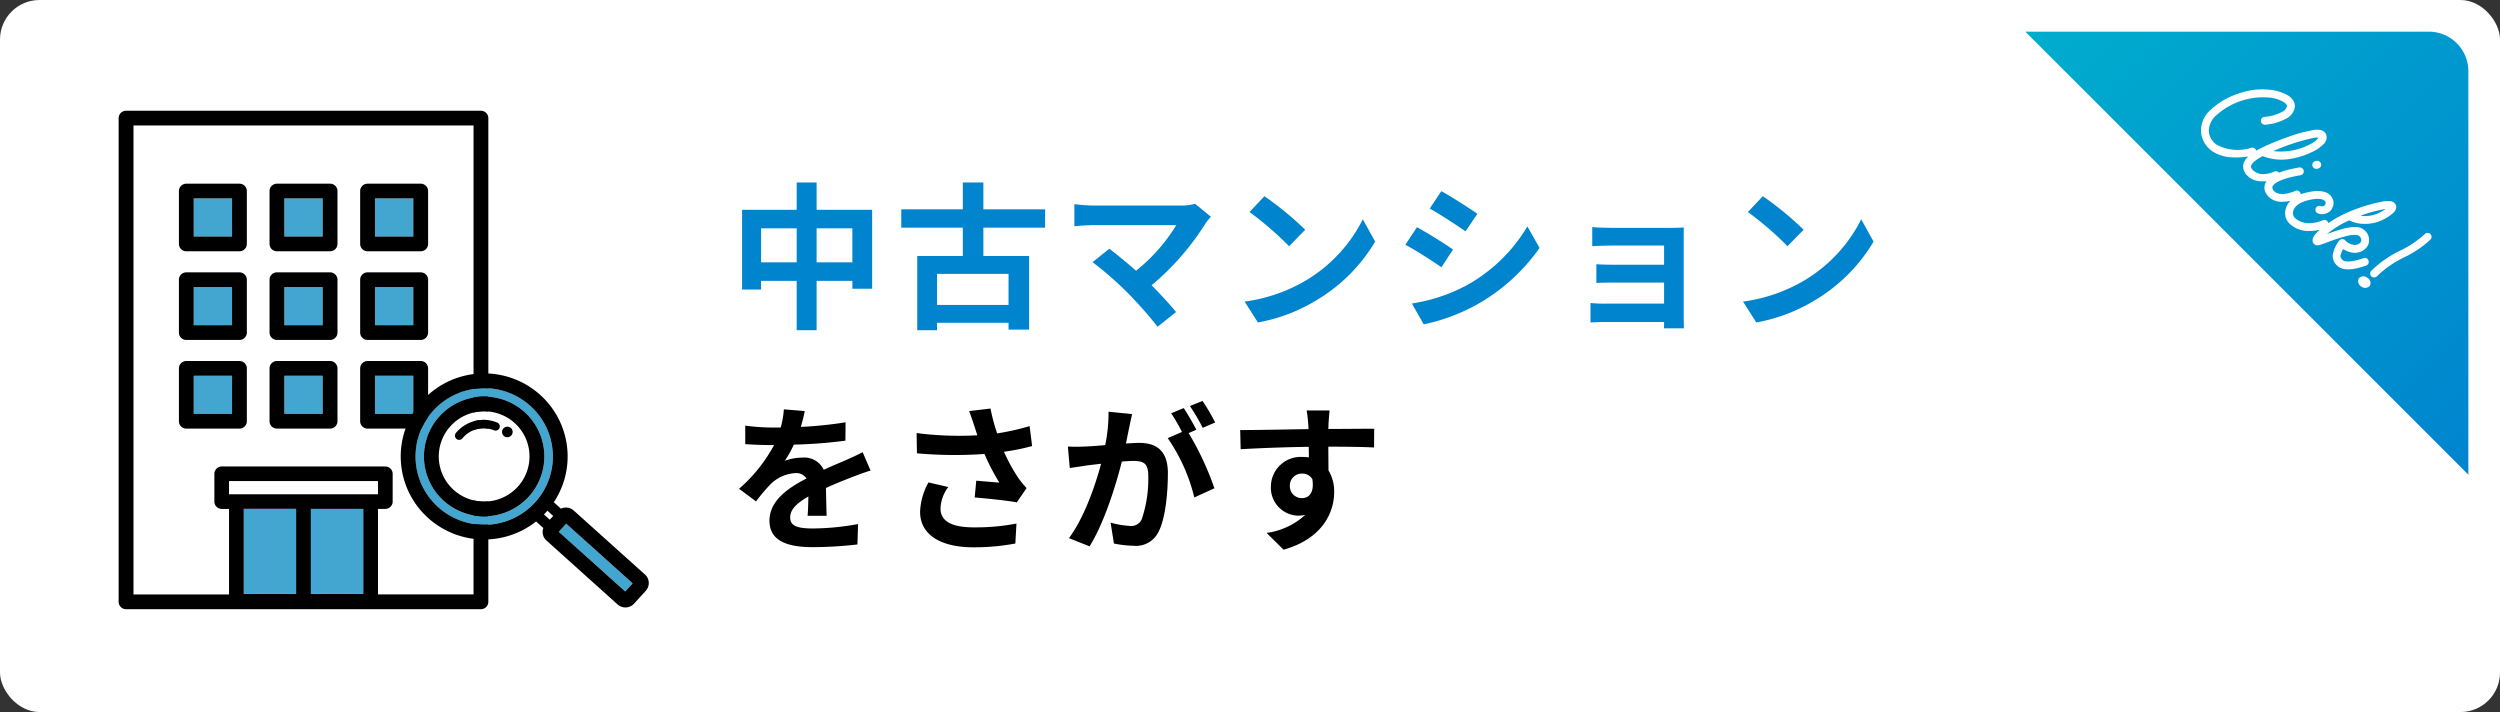
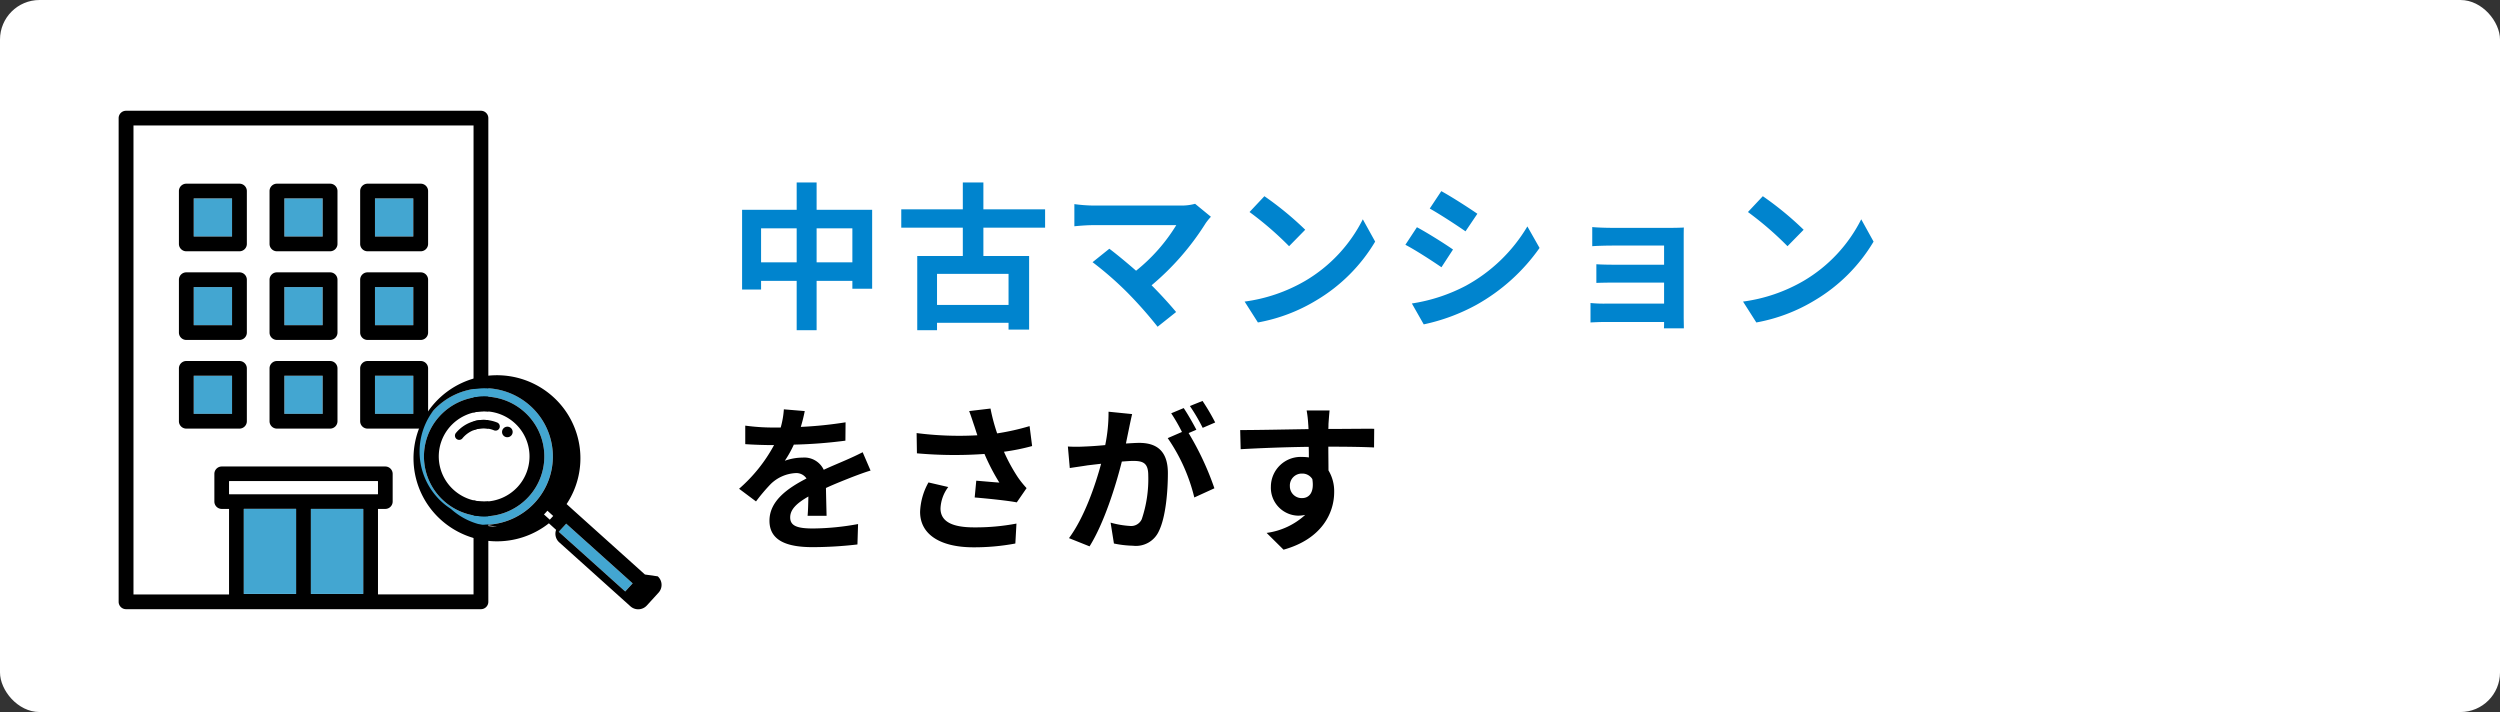
<svg xmlns="http://www.w3.org/2000/svg" width="316" height="90" viewBox="0 0 316 90">
  <rect x="0" y="0" width="316" height="90" fill="#333333" stroke="none" />
  <defs>
    <linearGradient id="linear-gradient" x2="1" y2="1" gradientUnits="objectBoundingBox">
      <stop offset="0" stop-color="#00adce" />
      <stop offset="1" stop-color="#0084ce" />
    </linearGradient>
  </defs>
  <g id="グループ_212" data-name="グループ 212" transform="translate(8647 -3580)">
    <rect id="長方形_651" data-name="長方形 651" width="316" height="90" rx="5" transform="translate(-8647 3580)" fill="#fff" />
    <path id="パス_306" data-name="パス 306" d="M11.22-6.84v-4.3h4.52v4.3Zm-7.02,0v-4.3H8.7v4.3Zm7.02-6.64v-3.46H8.7v3.46H1.8V-3.4H4.2V-4.5H8.7V1.74h2.52V-4.5h4.52v1h2.5v-9.98ZM35.48-1.46H26.44V-5.38h9.04Zm4.62-9.76v-2.32H32.3v-3.4H29.7v3.4H21.92v2.32H29.7v3.58H23.94V1.74h2.5V.8h9.04v.86h2.6v-9.3H32.3v-3.58ZM61.06-12.6l-2-1.64a6.46,6.46,0,0,1-1.86.22H46.1a19.2,19.2,0,0,1-2.3-.18v2.8c.42-.04,1.5-.14,2.3-.14H56.68A22.2,22.2,0,0,1,51.6-5.78c-1.26-1.1-2.58-2.18-3.38-2.78L46.1-6.86a42.543,42.543,0,0,1,4.4,3.84A52.117,52.117,0,0,1,54.32,1.3L56.66-.56c-.78-.94-1.96-2.24-3.1-3.38a33.321,33.321,0,0,0,6.82-7.82A6.973,6.973,0,0,1,61.06-12.6Zm6.76-2.6-1.88,2a41.585,41.585,0,0,1,5,4.32l2.04-2.08A40.394,40.394,0,0,0,67.82-15.2ZM65.32-1.88,67,.76a21.659,21.659,0,0,0,7.42-2.82,21.267,21.267,0,0,0,7.4-7.4l-1.56-2.82A18.832,18.832,0,0,1,72.98-4.5,20.614,20.614,0,0,1,65.32-1.88ZM90.18-15.84l-1.46,2.2c1.32.74,3.4,2.1,4.52,2.88l1.5-2.22C93.7-13.7,91.5-15.12,90.18-15.84ZM86.46-1.64,87.96,1a24.336,24.336,0,0,0,6.68-2.48,24.149,24.149,0,0,0,7.96-7.18l-1.54-2.72a20.388,20.388,0,0,1-7.78,7.5A21.671,21.671,0,0,1,86.46-1.64Zm.64-9.64L85.64-9.06c1.34.7,3.42,2.06,4.56,2.84l1.46-2.24C90.64-9.18,88.44-10.56,87.1-11.28Zm22.16-.02v2.42c.48-.04,1.74-.08,2.48-.08h6.6v2.42h-6.38c-.76,0-1.66-.02-2.18-.06v2.36c.46-.02,1.42-.04,2.18-.04h6.38v2.66h-7.56a17.161,17.161,0,0,1-1.74-.08V.76c.34-.02,1.16-.06,1.72-.06h7.58c0,.3,0,.62-.02.8h2.52c0-.36-.02-1.04-.02-1.36V-9.9c0-.42,0-1.08.02-1.34-.32.02-1.06.04-1.54.04h-7.56C111-11.2,109.78-11.24,109.26-11.3Zm21.56-3.9-1.88,2a41.586,41.586,0,0,1,5,4.32l2.04-2.08A40.393,40.393,0,0,0,130.82-15.2Zm-2.5,13.32L130,.76a21.659,21.659,0,0,0,7.42-2.82,21.267,21.267,0,0,0,7.4-7.4l-1.56-2.82a18.832,18.832,0,0,1-7.28,7.78A20.614,20.614,0,0,1,128.32-1.88Z" transform="translate(-8555 3620)" fill="#0084ce" />
    <path id="パス_307" data-name="パス 307" d="M9.72,11.96l-2.64-.22a11.119,11.119,0,0,1-.4,2.3H5.72A26.023,26.023,0,0,1,2.2,13.8v2.34c1.1.08,2.56.12,3.38.12h.26a19.628,19.628,0,0,1-4.42,5.52l2.14,1.6a23.027,23.027,0,0,1,1.86-2.2A4.872,4.872,0,0,1,8.54,19.8a1.539,1.539,0,0,1,1.4.68c-2.28,1.18-4.68,2.78-4.68,5.34,0,2.58,2.32,3.34,5.46,3.34a50.031,50.031,0,0,0,5.66-.34l.08-2.58a32.718,32.718,0,0,1-5.68.56c-1.96,0-2.9-.3-2.9-1.4,0-1,.8-1.78,2.3-2.64-.02.88-.04,1.84-.1,2.44h2.4c-.02-.92-.06-2.4-.08-3.52,1.22-.56,2.36-1,3.26-1.36.68-.26,1.74-.66,2.38-.84l-1-2.32c-.74.38-1.44.7-2.22,1.04-.82.36-1.66.7-2.7,1.18a2.708,2.708,0,0,0-2.66-1.54,6.777,6.777,0,0,0-2.26.4A13.964,13.964,0,0,0,8.34,16.2a59.578,59.578,0,0,0,6.52-.5l.02-2.32a50.633,50.633,0,0,1-5.66.58A19.134,19.134,0,0,0,9.72,11.96ZM31.14,13.8c.12.34.24.76.4,1.22a41.867,41.867,0,0,1-7.68-.28l.04,2.56a53.631,53.631,0,0,0,8.54.08A26.28,26.28,0,0,0,34.32,21c-.62-.04-1.94-.16-2.92-.24l-.2,2.12c1.68.14,4.2.4,5.32.62l1.24-1.8a12.61,12.61,0,0,1-1.08-1.34A21.906,21.906,0,0,1,34.9,17.1a26.6,26.6,0,0,0,3.56-.72l-.32-2.52a30.118,30.118,0,0,1-4.1.92,23.389,23.389,0,0,1-.84-3.14l-2.7.32C30.76,12.62,30.98,13.34,31.14,13.8Zm-3.28,7.76-2.5-.58A8.186,8.186,0,0,0,24.3,24.7c0,2.88,2.58,4.46,6.66,4.48a28.215,28.215,0,0,0,5.38-.48l.14-2.52a27.622,27.622,0,0,1-5.36.48c-2.74,0-4.24-.72-4.24-2.4A4.818,4.818,0,0,1,27.86,21.56ZM51.1,12.34l-2.98-.3a20.354,20.354,0,0,1-.42,4.22c-1.02.1-1.96.16-2.58.18a19.1,19.1,0,0,1-2.14,0l.24,2.72c.62-.1,1.66-.24,2.24-.34.36-.04,1-.12,1.72-.2-.74,2.74-2.12,6.78-4.06,9.4l2.6,1.04c1.84-2.94,3.32-7.68,4.08-10.72.58-.04,1.08-.08,1.4-.08,1.24,0,1.94.22,1.94,1.82a15.873,15.873,0,0,1-.82,5.54,1.467,1.467,0,0,1-1.5.86,11.557,11.557,0,0,1-2.44-.42l.42,2.64a13.143,13.143,0,0,0,2.4.28,3.179,3.179,0,0,0,3.28-1.84c.86-1.74,1.14-4.98,1.14-7.34,0-2.88-1.5-3.82-3.62-3.82-.42,0-1,.04-1.68.08.14-.72.3-1.46.42-2.06C50.84,13.5,50.98,12.86,51.1,12.34ZM60,10.68l-1.6.64a22.621,22.621,0,0,1,1.62,2.76l1.58-.68A26.606,26.606,0,0,0,60,10.68Zm-2.38.9-1.58.66A22.113,22.113,0,0,1,57.4,14.6l-1.8.78a22.492,22.492,0,0,1,3.36,7.5l2.54-1.16a36.293,36.293,0,0,0-3.26-6.98l.98-.42C58.84,13.58,58.12,12.32,57.62,11.58Zm18.44.3h-2.9a14.513,14.513,0,0,1,.2,1.74c.02.16.02.36.04.62-2.72.04-6.36.12-8.64.12l.06,2.42c2.46-.14,5.58-.26,8.6-.3.02.44.02.9.02,1.34a5.19,5.19,0,0,0-.8-.06,3.772,3.772,0,0,0-4,3.74,3.529,3.529,0,0,0,3.44,3.68,4.276,4.276,0,0,0,.9-.1,8.987,8.987,0,0,1-4.88,2.28l2.14,2.12c4.88-1.36,6.4-4.68,6.4-7.28a5.09,5.09,0,0,0-.72-2.74c0-.88-.02-1.98-.02-3,2.72,0,4.58.04,5.78.1l.02-2.36c-1.04-.02-3.78.02-5.8.02.02-.24.02-.46.02-.62C75.94,13.28,76.02,12.2,76.06,11.88Zm-5.02,9.58a1.506,1.506,0,0,1,1.54-1.6,1.475,1.475,0,0,1,1.3.7c.28,1.76-.46,2.4-1.3,2.4A1.493,1.493,0,0,1,71.04,21.46Z" transform="translate(-8555 3620)" />
-     <path id="パス_302" data-name="パス 302" d="M0,0H51a5,5,0,0,1,5,5V56Z" transform="translate(-8391 3584)" fill="url(#linear-gradient)" />
    <path id="パス_316" data-name="パス 316" d="M-12.572,1.554A3.307,3.307,0,0,1-14.7.77a3.55,3.55,0,0,1-1.092-2.94,9.425,9.425,0,0,1,1.05-3.864,8.785,8.785,0,0,1,2.534-3.178,5.547,5.547,0,0,1,2.072-1.05,2.278,2.278,0,0,1,.868-.014,1.388,1.388,0,0,1,.7.392,1.962,1.962,0,0,1,.294,1.9A6.685,6.685,0,0,1-9.59-5.6a.506.506,0,0,1-.7.07.482.482,0,0,1-.07-.7,5.614,5.614,0,0,0,1.12-2A1.071,1.071,0,0,0-9.3-9.2c-.14-.154-.462-.126-.63-.084a4.323,4.323,0,0,0-1.694.868A8.876,8.876,0,0,0-14.8-2.142,2.694,2.694,0,0,0-14.07,0a2.3,2.3,0,0,0,1.89.532A5.611,5.611,0,0,0-8.764-2.31a.5.5,0,0,1,.686-.168.484.484,0,0,1,.154.686A8.852,8.852,0,0,1-9.814.434a4.724,4.724,0,0,1-2.212,1.078A3.586,3.586,0,0,1-12.572,1.554ZM-6.594.546A1.616,1.616,0,0,1-7.966-.042c-.42-.588-.406-1.554.042-2.94a28.92,28.92,0,0,1,1.372-3.36A19.932,19.932,0,0,1-4.886-9.324a2.7,2.7,0,0,1,.728-.756.949.949,0,0,1,.938-.07,1.122,1.122,0,0,1,.574,1.092,4.463,4.463,0,0,1-.28,1.6,9.493,9.493,0,0,1-1.316,2.59A6.453,6.453,0,0,1-6.9-2.618.26.26,0,0,1-7-2.59c-.434,1.358-.252,1.82-.154,1.96.112.168.336.182.56.182h.014A1.8,1.8,0,0,0-5.572-.812a3.355,3.355,0,0,0,.994-1.442.479.479,0,0,1,.658-.224.494.494,0,0,1,.224.672C-3.99-1.218-5,.546-6.58.546ZM-3.668-9.2a1.769,1.769,0,0,0-.406.434,25.8,25.8,0,0,0-2.436,4.8A7.921,7.921,0,0,0-3.864-7.77,3.53,3.53,0,0,0-3.64-8.876,1.479,1.479,0,0,0-3.668-9.2Zm2.226,3.122a.5.5,0,0,1-.28-.084.492.492,0,0,1-.21-.406.588.588,0,0,1,.084-.294l.028-.028.042-.07a.513.513,0,0,1,.7-.126A.494.494,0,0,1-.952-6.4l-.056.084-.014.028A.5.5,0,0,1-1.442-6.076ZM-2.87.532A1.992,1.992,0,0,1-3.6.392a1.457,1.457,0,0,1-.686-.644c-.476-.91.028-2.408,1.554-4.564a.5.5,0,0,1,.7-.112.491.491,0,0,1,.112.686C-3.7-1.736-3.5-.9-3.4-.7a.606.606,0,0,0,.532.238c.9,0,1.526-1.05,1.89-1.932a.5.5,0,0,1,.658-.252A.5.5,0,0,1-.056-2,5.341,5.341,0,0,1-1.344-.07,2.34,2.34,0,0,1-2.87.532Zm4.214.532A1.738,1.738,0,0,1,.42.784,2.009,2.009,0,0,1-.294-.028c-.308-.6-.588-1.9.91-3.864A3.446,3.446,0,0,1,1.75-4.914a1.564,1.564,0,0,1,1.162-.14,1.348,1.348,0,0,1,.7.448,1.649,1.649,0,0,1,.308.742,1.4,1.4,0,0,1-.168.826,1.575,1.575,0,0,1-.672.644.509.509,0,0,1-.672-.21.505.505,0,0,1,.21-.672.472.472,0,0,0,.308-.476.4.4,0,0,0-.28-.35c-.252-.07-.714.112-1.246.812C.56-2.17.252-1.134.588-.476A.9.9,0,0,0,1.344.07C2.478.07,3.5-.77,4.116-2.24a.5.5,0,0,1,.658-.252.5.5,0,0,1,.266.644A5.4,5.4,0,0,1,3.5.28,3.409,3.409,0,0,1,1.344,1.064ZM5.432.7a.617.617,0,0,1-.5-.252C4.8.294,4.634-.014,4.662-.9a13.312,13.312,0,0,1,.294-2.072A15.861,15.861,0,0,1,6.118-6.3a19.616,19.616,0,0,1,1.6-2.856,3.805,3.805,0,0,1,.672-.756.824.824,0,0,1,.924-.168.8.8,0,0,1,.378.5,1.719,1.719,0,0,1,.042.56A6.163,6.163,0,0,1,9.394-7.56,4.97,4.97,0,0,1,8.106-5.572,4.207,4.207,0,0,1,6.468-4.564a12.491,12.491,0,0,0-.546,1.806A12.875,12.875,0,0,0,5.7-1.33a19.328,19.328,0,0,1,1.134-2.2A5.532,5.532,0,0,1,7.644-4.55a1.661,1.661,0,0,1,1.12-.5A1.68,1.68,0,0,1,10-4.592,1.467,1.467,0,0,1,10.444-3.5a1.964,1.964,0,0,1-.686,1.442A2.577,2.577,0,0,1,8.5-1.47a2.422,2.422,0,0,0,.35.854c.112.112.238.182.6.182.266,0,.672-.35,1.064-.938a8.225,8.225,0,0,0,.6-1.078A.478.478,0,0,1,11.76-2.7a.488.488,0,0,1,.266.644A9.736,9.736,0,0,1,11.34-.812C10.724.1,10.08.56,9.45.56A1.626,1.626,0,0,1,8.106.028,4.046,4.046,0,0,1,7.392-1.82.513.513,0,0,1,7.5-2.24a.471.471,0,0,1,.378-.182A1.738,1.738,0,0,0,9.1-2.814.942.942,0,0,0,9.45-3.5c0-.364-.252-.56-.686-.56-.1,0-.462.084-1.092,1.064A20.984,20.984,0,0,0,6.5-.7c-.154.336-.28.616-.392.826A1.365,1.365,0,0,1,5.936.42.628.628,0,0,1,5.432.7ZM8.526-8.582a17.788,17.788,0,0,0-1.47,2.6,3.845,3.845,0,0,0,.364-.308A4.03,4.03,0,0,0,8.456-7.868a7.066,7.066,0,0,0,.252-.952ZM13.44-1.54a.5.5,0,0,1-.49-.434,13.448,13.448,0,0,1,.8-4.508,12.838,12.838,0,0,0,.7-3.584.509.509,0,0,1,.462-.532.509.509,0,0,1,.532.462,13.054,13.054,0,0,1-.742,3.92A12.766,12.766,0,0,0,13.944-2.1a.505.505,0,0,1-.434.56Zm.714.966a.781.781,0,0,0-.966-.476.776.776,0,0,0-.672.84.77.77,0,0,0,.966.476A.769.769,0,0,0,14.154-.574Z" transform="translate(-8357.857 3606.506) rotate(45)" fill="#fff" />
    <g id="グループ_207" data-name="グループ 207" transform="translate(-8632 3594)">
      <path id="パス_238" data-name="パス 238" d="M587.468,361.814h12.079V351h-.919a.934.934,0,0,1-.936-.931v-3.5a.934.934,0,0,1,.936-.931h20.665a.934.934,0,0,1,.936.931v3.5a.934.934,0,0,1-.936.931h-.92v10.811h12.079V302.54H587.468Zm28.653-50.989a.934.934,0,0,1,.936-.931h6.716a.934.934,0,0,1,.936.931v6.682a.934.934,0,0,1-.936.931h-6.716a.934.934,0,0,1-.936-.931Zm0,11.207a.934.934,0,0,1,.936-.931h6.716a.934.934,0,0,1,.936.931v6.682a.934.934,0,0,1-.936.931h-6.716a.934.934,0,0,1-.936-.931Zm0,11.207a.934.934,0,0,1,.936-.931h6.716a.934.934,0,0,1,.936.931v6.682a.934.934,0,0,1-.936.931h-6.716a.934.934,0,0,1-.936-.931Zm-11.454-22.414a.934.934,0,0,1,.936-.931h6.716a.934.934,0,0,1,.936.931v6.682a.934.934,0,0,1-.936.931H605.6a.934.934,0,0,1-.936-.931Zm0,11.207a.934.934,0,0,1,.936-.931h6.716a.934.934,0,0,1,.936.931v6.682a.934.934,0,0,1-.936.931H605.6a.934.934,0,0,1-.936-.931Zm0,11.207a.934.934,0,0,1,.936-.931h6.716a.934.934,0,0,1,.936.931v6.682a.934.934,0,0,1-.936.931H605.6a.934.934,0,0,1-.936-.931Zm-11.454-22.414a.934.934,0,0,1,.936-.931h6.715a.934.934,0,0,1,.936.931v6.682a.934.934,0,0,1-.936.931h-6.715a.934.934,0,0,1-.936-.931Zm0,11.207a.934.934,0,0,1,.936-.931h6.715a.934.934,0,0,1,.936.931v6.682a.934.934,0,0,1-.936.931h-6.715a.934.934,0,0,1-.936-.931Zm0,11.207a.934.934,0,0,1,.936-.931h6.715a.934.934,0,0,1,.936.931v6.682a.934.934,0,0,1-.936.931h-6.715a.934.934,0,0,1-.936-.931Z" transform="translate(-585.596 -300.677)" fill="#fff" />
      <path id="パス_239" data-name="パス 239" d="M626.261,295.541H581.4a.934.934,0,0,0-.936.931v61.137a.934.934,0,0,0,.936.931h44.857a.934.934,0,0,0,.936-.931V296.472a.934.934,0,0,0-.936-.931M613.229,344H594.436v-1.633h18.794Zm-1.856,12.606h-6.606V345.867h6.606Zm-15.083-10.743h6.6V356.61h-6.6Zm29.034,10.811H613.245V345.867h.92a.934.934,0,0,0,.936-.931v-3.5a.934.934,0,0,0-.936-.931H593.5a.934.934,0,0,0-.936.931v3.5a.934.934,0,0,0,.936.931h.919v10.811H582.34V297.4h42.985Z" transform="translate(-580.468 -295.54)" />
      <rect id="長方形_275" data-name="長方形 275" width="4.844" height="4.819" transform="translate(9.488 33.494)" fill="#43a6d1" />
      <path id="パス_240" data-name="パス 240" d="M609.887,422.966H616.6a.934.934,0,0,0,.936-.931v-6.682a.934.934,0,0,0-.936-.931h-6.715a.934.934,0,0,0-.936.931v6.682a.934.934,0,0,0,.936.931m.936-6.682h4.844V421.1h-4.844Z" transform="translate(-601.334 -382.79)" />
      <rect id="長方形_276" data-name="長方形 276" width="4.844" height="4.819" transform="translate(20.942 33.494)" fill="#43a6d1" />
      <path id="パス_241" data-name="パス 241" d="M652.72,422.966h6.716a.934.934,0,0,0,.936-.931v-6.682a.934.934,0,0,0-.936-.931H652.72a.934.934,0,0,0-.936.931v6.682a.934.934,0,0,0,.936.931m.936-6.682H658.5V421.1h-4.844Z" transform="translate(-632.714 -382.79)" />
      <rect id="長方形_277" data-name="長方形 277" width="4.844" height="4.819" transform="translate(32.396 33.494)" fill="#43a6d1" />
      <path id="パス_242" data-name="パス 242" d="M695.554,422.966h6.716a.934.934,0,0,0,.936-.931v-6.682a.934.934,0,0,0-.936-.931h-6.716a.934.934,0,0,0-.936.931v6.682a.934.934,0,0,0,.936.931m.936-6.682h4.844V421.1H696.49Z" transform="translate(-664.094 -382.79)" />
      <rect id="長方形_278" data-name="長方形 278" width="4.844" height="4.82" transform="translate(9.488 22.287)" fill="#43a6d1" />
      <path id="パス_243" data-name="パス 243" d="M609.887,380.846H616.6a.934.934,0,0,0,.936-.931v-6.682a.934.934,0,0,0-.936-.931h-6.715a.934.934,0,0,0-.936.931v6.682a.934.934,0,0,0,.936.931m.936-6.682h4.844v4.82h-4.844Z" transform="translate(-601.334 -351.877)" />
      <rect id="長方形_279" data-name="長方形 279" width="4.844" height="4.82" transform="translate(20.942 22.287)" fill="#43a6d1" />
      <path id="パス_244" data-name="パス 244" d="M652.72,380.846h6.716a.934.934,0,0,0,.936-.931v-6.682a.934.934,0,0,0-.936-.931H652.72a.934.934,0,0,0-.936.931v6.682a.934.934,0,0,0,.936.931m.936-6.682H658.5v4.82h-4.844Z" transform="translate(-632.714 -351.877)" />
      <rect id="長方形_280" data-name="長方形 280" width="4.844" height="4.82" transform="translate(32.396 22.287)" fill="#43a6d1" />
      <path id="パス_245" data-name="パス 245" d="M695.554,380.846h6.716a.934.934,0,0,0,.936-.931v-6.682a.934.934,0,0,0-.936-.931h-6.716a.934.934,0,0,0-.936.931v6.682a.934.934,0,0,0,.936.931m.936-6.682h4.844v4.82H696.49Z" transform="translate(-664.094 -351.877)" />
      <rect id="長方形_281" data-name="長方形 281" width="4.844" height="4.82" transform="translate(9.488 11.08)" fill="#43a6d1" />
      <path id="パス_246" data-name="パス 246" d="M609.887,338.726H616.6a.934.934,0,0,0,.936-.931v-6.682a.934.934,0,0,0-.936-.931h-6.715a.934.934,0,0,0-.936.931v6.682a.934.934,0,0,0,.936.931m.936-6.682h4.844v4.82h-4.844Z" transform="translate(-601.334 -320.964)" />
      <rect id="長方形_282" data-name="長方形 282" width="4.844" height="4.82" transform="translate(20.942 11.08)" fill="#43a6d1" />
      <path id="パス_247" data-name="パス 247" d="M652.72,338.726h6.716a.934.934,0,0,0,.936-.931v-6.682a.934.934,0,0,0-.936-.931H652.72a.934.934,0,0,0-.936.931v6.682a.934.934,0,0,0,.936.931m.936-6.682H658.5v4.82h-4.844Z" transform="translate(-632.714 -320.964)" />
      <rect id="長方形_283" data-name="長方形 283" width="4.844" height="4.82" transform="translate(32.396 11.08)" fill="#43a6d1" />
      <path id="パス_248" data-name="パス 248" d="M695.554,338.726h6.716a.934.934,0,0,0,.936-.931v-6.682a.934.934,0,0,0-.936-.931h-6.716a.934.934,0,0,0-.936.931v6.682a.934.934,0,0,0,.936.931m.936-6.682h4.844v4.82H696.49Z" transform="translate(-664.094 -320.964)" />
      <rect id="長方形_284" data-name="長方形 284" width="6.606" height="10.743" transform="translate(24.3 50.327)" fill="#43a6d1" />
      <rect id="長方形_285" data-name="長方形 285" width="6.604" height="10.743" transform="translate(15.823 50.327)" fill="#43a6d1" />
      <path id="パス_249" data-name="パス 249" d="M632.7,473.178H651.5v-1.633H632.7Z" transform="translate(-618.734 -424.714)" fill="#fff" />
      <path id="パス_250" data-name="パス 250" d="M782.651,486.17l-.734-.664c-.061.07-.119.141-.182.209-.082.09-.167.175-.251.261l.736.666Z" transform="translate(-727.73 -434.961)" fill="#fff" />
      <path id="パス_251" data-name="パス 251" d="M735.87,441.748a8.6,8.6,0,0,0-.587-12.2,8.709,8.709,0,0,0-12.259.583,8.6,8.6,0,0,0,.587,12.2,8.709,8.709,0,0,0,12.259-.583m-11.539-.205a7.543,7.543,0,0,1-.514-10.693,7.635,7.635,0,0,1,10.746-.512,7.543,7.543,0,0,1,.514,10.693,7.634,7.634,0,0,1-10.746.512" transform="translate(-683.251 -392.246)" fill="#43a6d1" />
      <path id="パス_252" data-name="パス 252" d="M741.366,439.792a5.755,5.755,0,0,0-8.1.386,5.687,5.687,0,0,0,.387,8.062,5.756,5.756,0,0,0,8.1-.386,5.687,5.687,0,0,0-.388-8.062m-1.906.6a.536.536,0,0,1-.679.332,3.472,3.472,0,0,0-4.048,1.038.534.534,0,0,1-.792-.715,4.548,4.548,0,0,1,5.185-1.33.531.531,0,0,1,.333.675m1.507.941a.678.678,0,0,1-.53.254.664.664,0,0,1-.524-1.073l.007-.009a.671.671,0,0,1,.939-.107.663.663,0,0,1,.108.935" transform="translate(-691.314 -400.322)" fill="#fff" />
      <path id="パス_253" data-name="パス 253" d="M738.011,443.97a7.543,7.543,0,0,0-.514-10.693,7.635,7.635,0,0,0-10.746.512,7.543,7.543,0,0,0,.514,10.693,7.634,7.634,0,0,0,10.746-.512m-5.632.616a5.739,5.739,0,0,1-3.855-1.483,5.686,5.686,0,0,1-.387-8.062,5.756,5.756,0,0,1,8.1-.386,5.687,5.687,0,0,1,.387,8.062,5.761,5.761,0,0,1-4.246,1.869" transform="translate(-686.185 -395.185)" />
      <path id="パス_254" data-name="パス 254" d="M797.811,499.2l-8.4-7.545-.94,1.029,8.4,7.545Z" transform="translate(-732.852 -439.473)" fill="#43a6d1" />
-       <path id="パス_255" data-name="パス 255" d="M744.64,445.725l-9-8.087a1.468,1.468,0,0,0-1.616-.232l-.9-.816a10.462,10.462,0,0,0-1.708-13.557,10.587,10.587,0,0,0-14.9.709,10.46,10.46,0,0,0,.713,14.829,10.585,10.585,0,0,0,13.656.45l.913.826a1.455,1.455,0,0,0,.394,1.58l9,8.087a1.475,1.475,0,0,0,2.07-.1l1.485-1.627a1.453,1.453,0,0,0-.1-2.061m-20.324-6.287a8.683,8.683,0,0,1-5.834-2.245A8.6,8.6,0,0,1,717.9,425a8.709,8.709,0,0,1,12.259-.583,8.6,8.6,0,0,1,.587,12.2,8.718,8.718,0,0,1-6.425,2.828m7.81-1.575c.063-.068.121-.139.182-.209l.734.664-.432.473-.736-.666c.084-.086.17-.172.251-.261m1.618,2.455.94-1.029,8.4,7.545-.94,1.029Z" transform="translate(-678.122 -387.108)" />
+       <path id="パス_255" data-name="パス 255" d="M744.64,445.725l-9-8.087l-.9-.816a10.462,10.462,0,0,0-1.708-13.557,10.587,10.587,0,0,0-14.9.709,10.46,10.46,0,0,0,.713,14.829,10.585,10.585,0,0,0,13.656.45l.913.826a1.455,1.455,0,0,0,.394,1.58l9,8.087a1.475,1.475,0,0,0,2.07-.1l1.485-1.627a1.453,1.453,0,0,0-.1-2.061m-20.324-6.287a8.683,8.683,0,0,1-5.834-2.245A8.6,8.6,0,0,1,717.9,425a8.709,8.709,0,0,1,12.259-.583,8.6,8.6,0,0,1,.587,12.2,8.718,8.718,0,0,1-6.425,2.828m7.81-1.575c.063-.068.121-.139.182-.209l.734.664-.432.473-.736-.666c.084-.086.17-.172.251-.261m1.618,2.455.94-1.029,8.4,7.545-.94,1.029Z" transform="translate(-678.122 -387.108)" />
      <path id="パス_256" data-name="パス 256" d="M744.689,442.748a4.548,4.548,0,0,0-5.185,1.33.534.534,0,0,0,.792.715,3.472,3.472,0,0,1,4.048-1.038.532.532,0,1,0,.345-1.007" transform="translate(-696.875 -403.352)" />
      <path id="パス_257" data-name="パス 257" d="M762.768,445.768a.671.671,0,0,0-.939.107l-.007.009a.663.663,0,0,0,.524,1.073.678.678,0,0,0,.53-.254.663.663,0,0,0-.108-.935" transform="translate(-713.221 -405.691)" />
    </g>
  </g>
</svg>